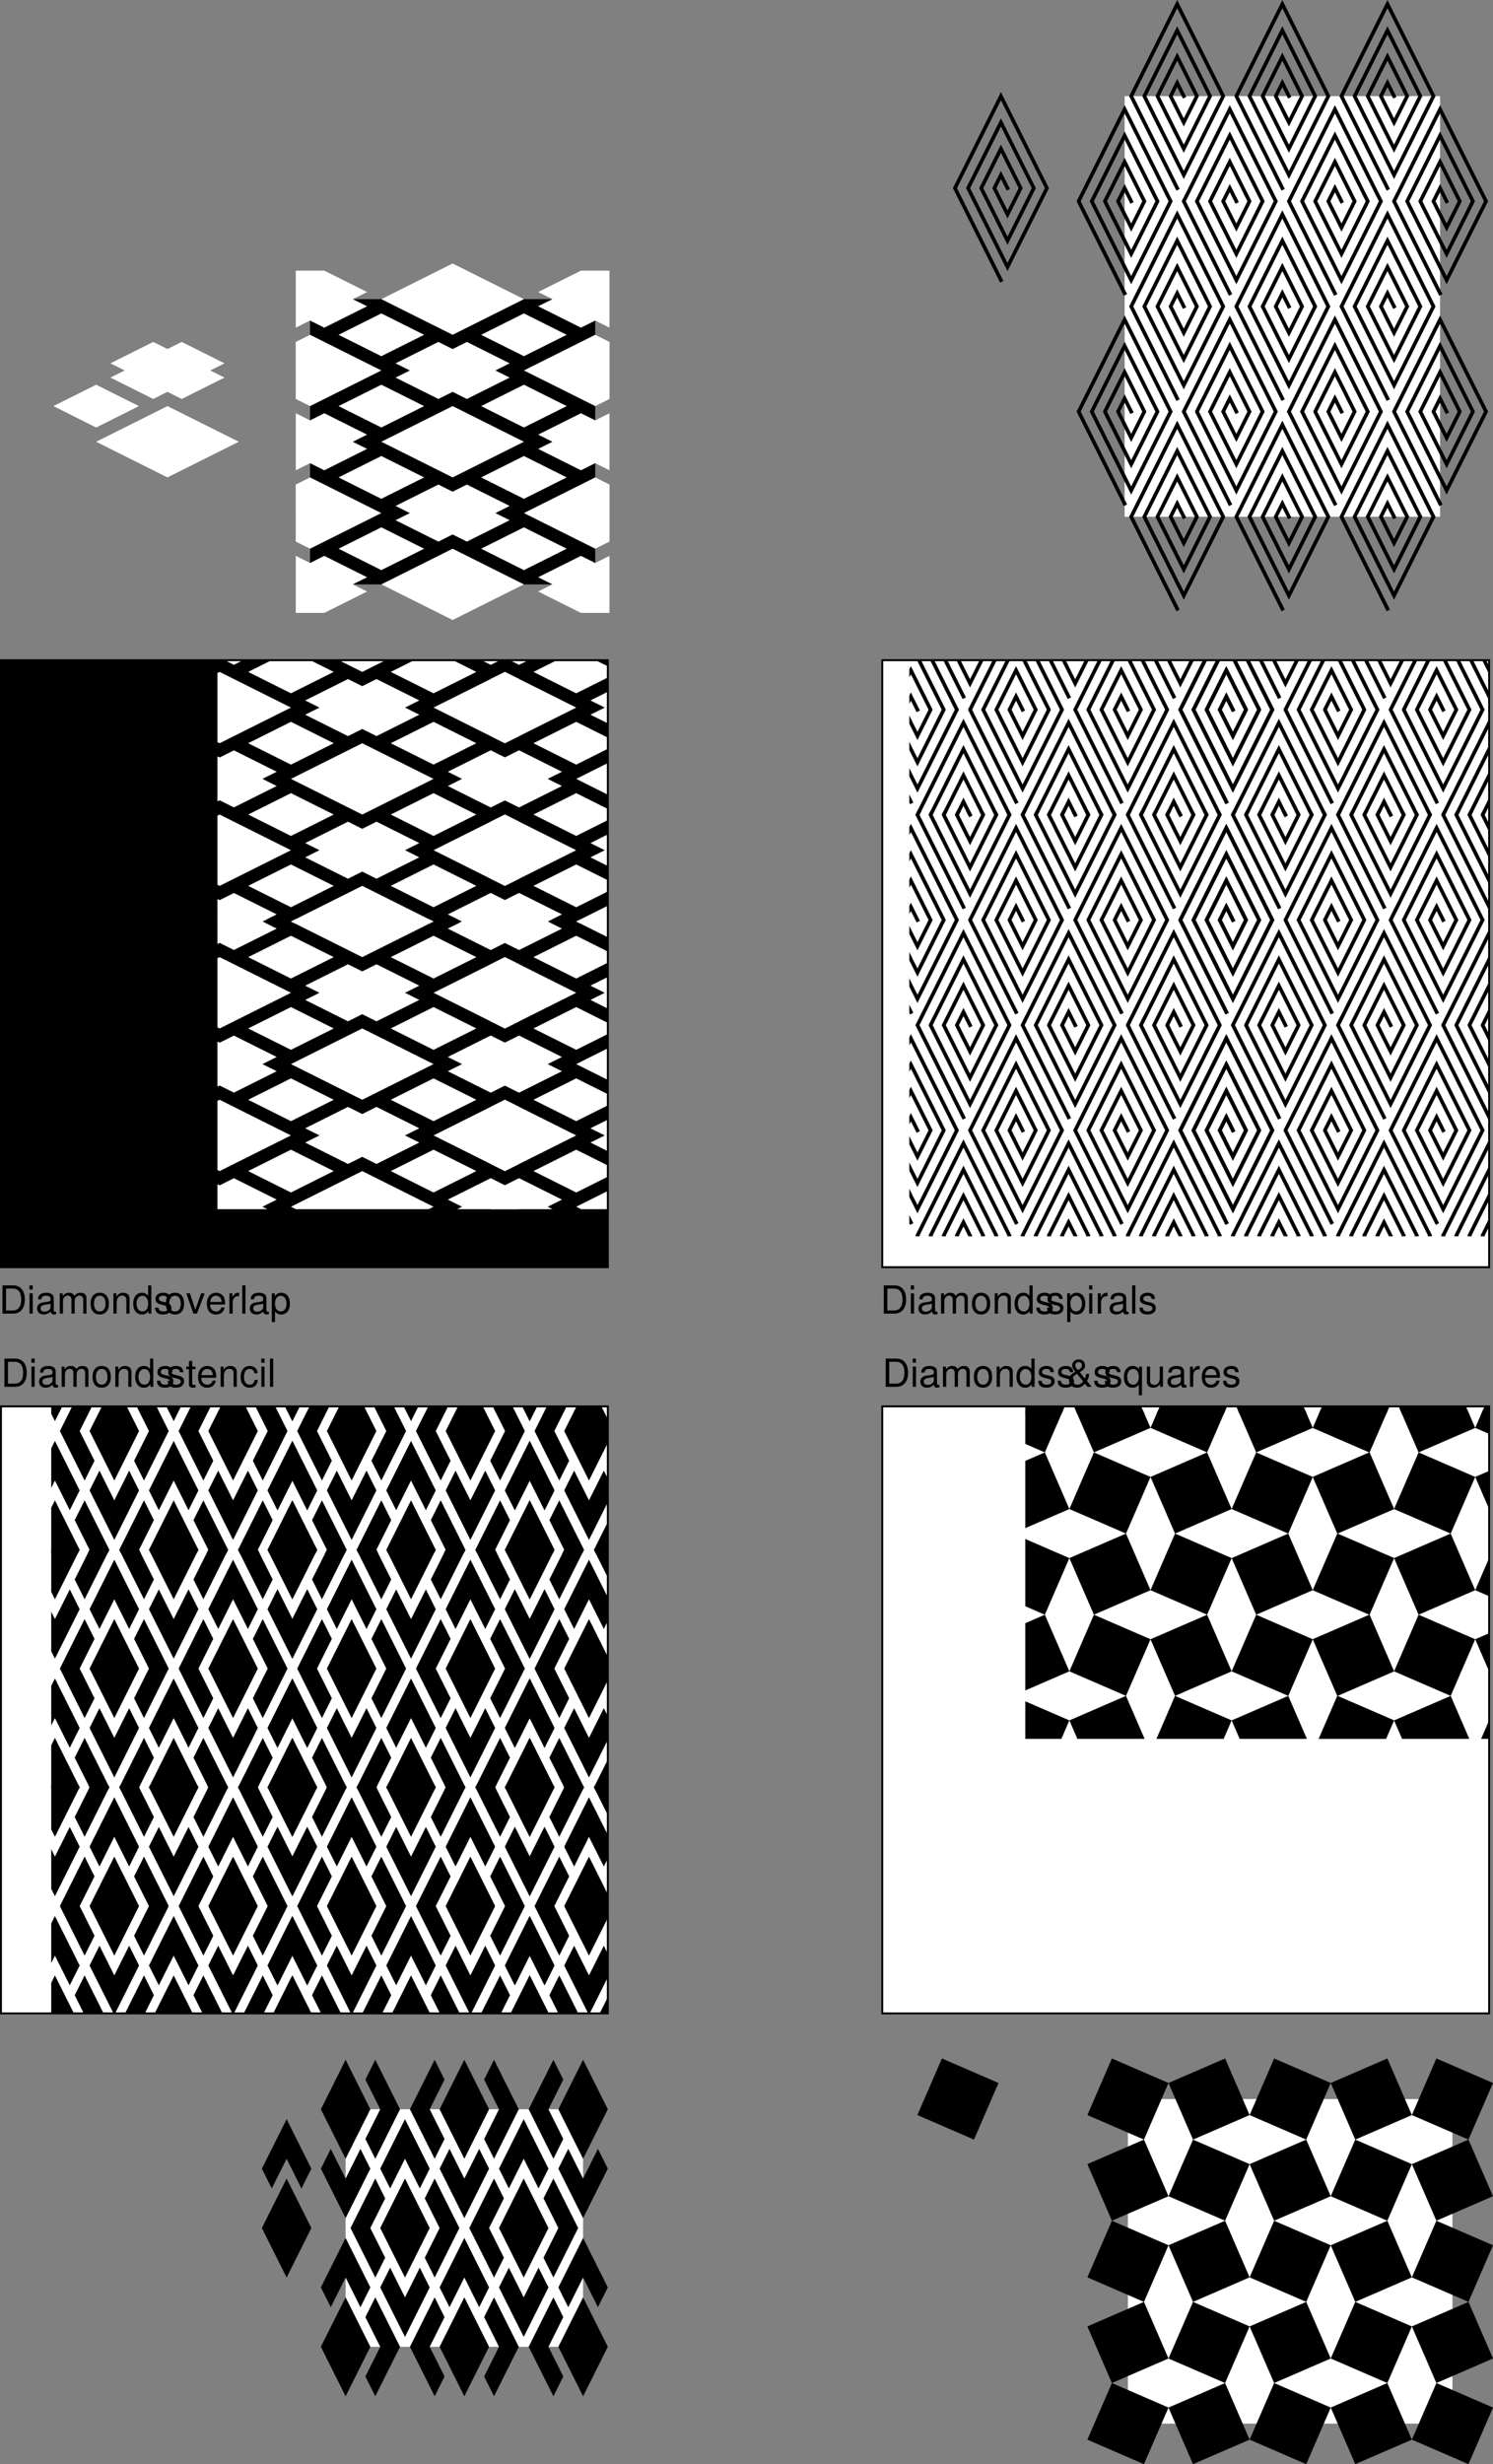
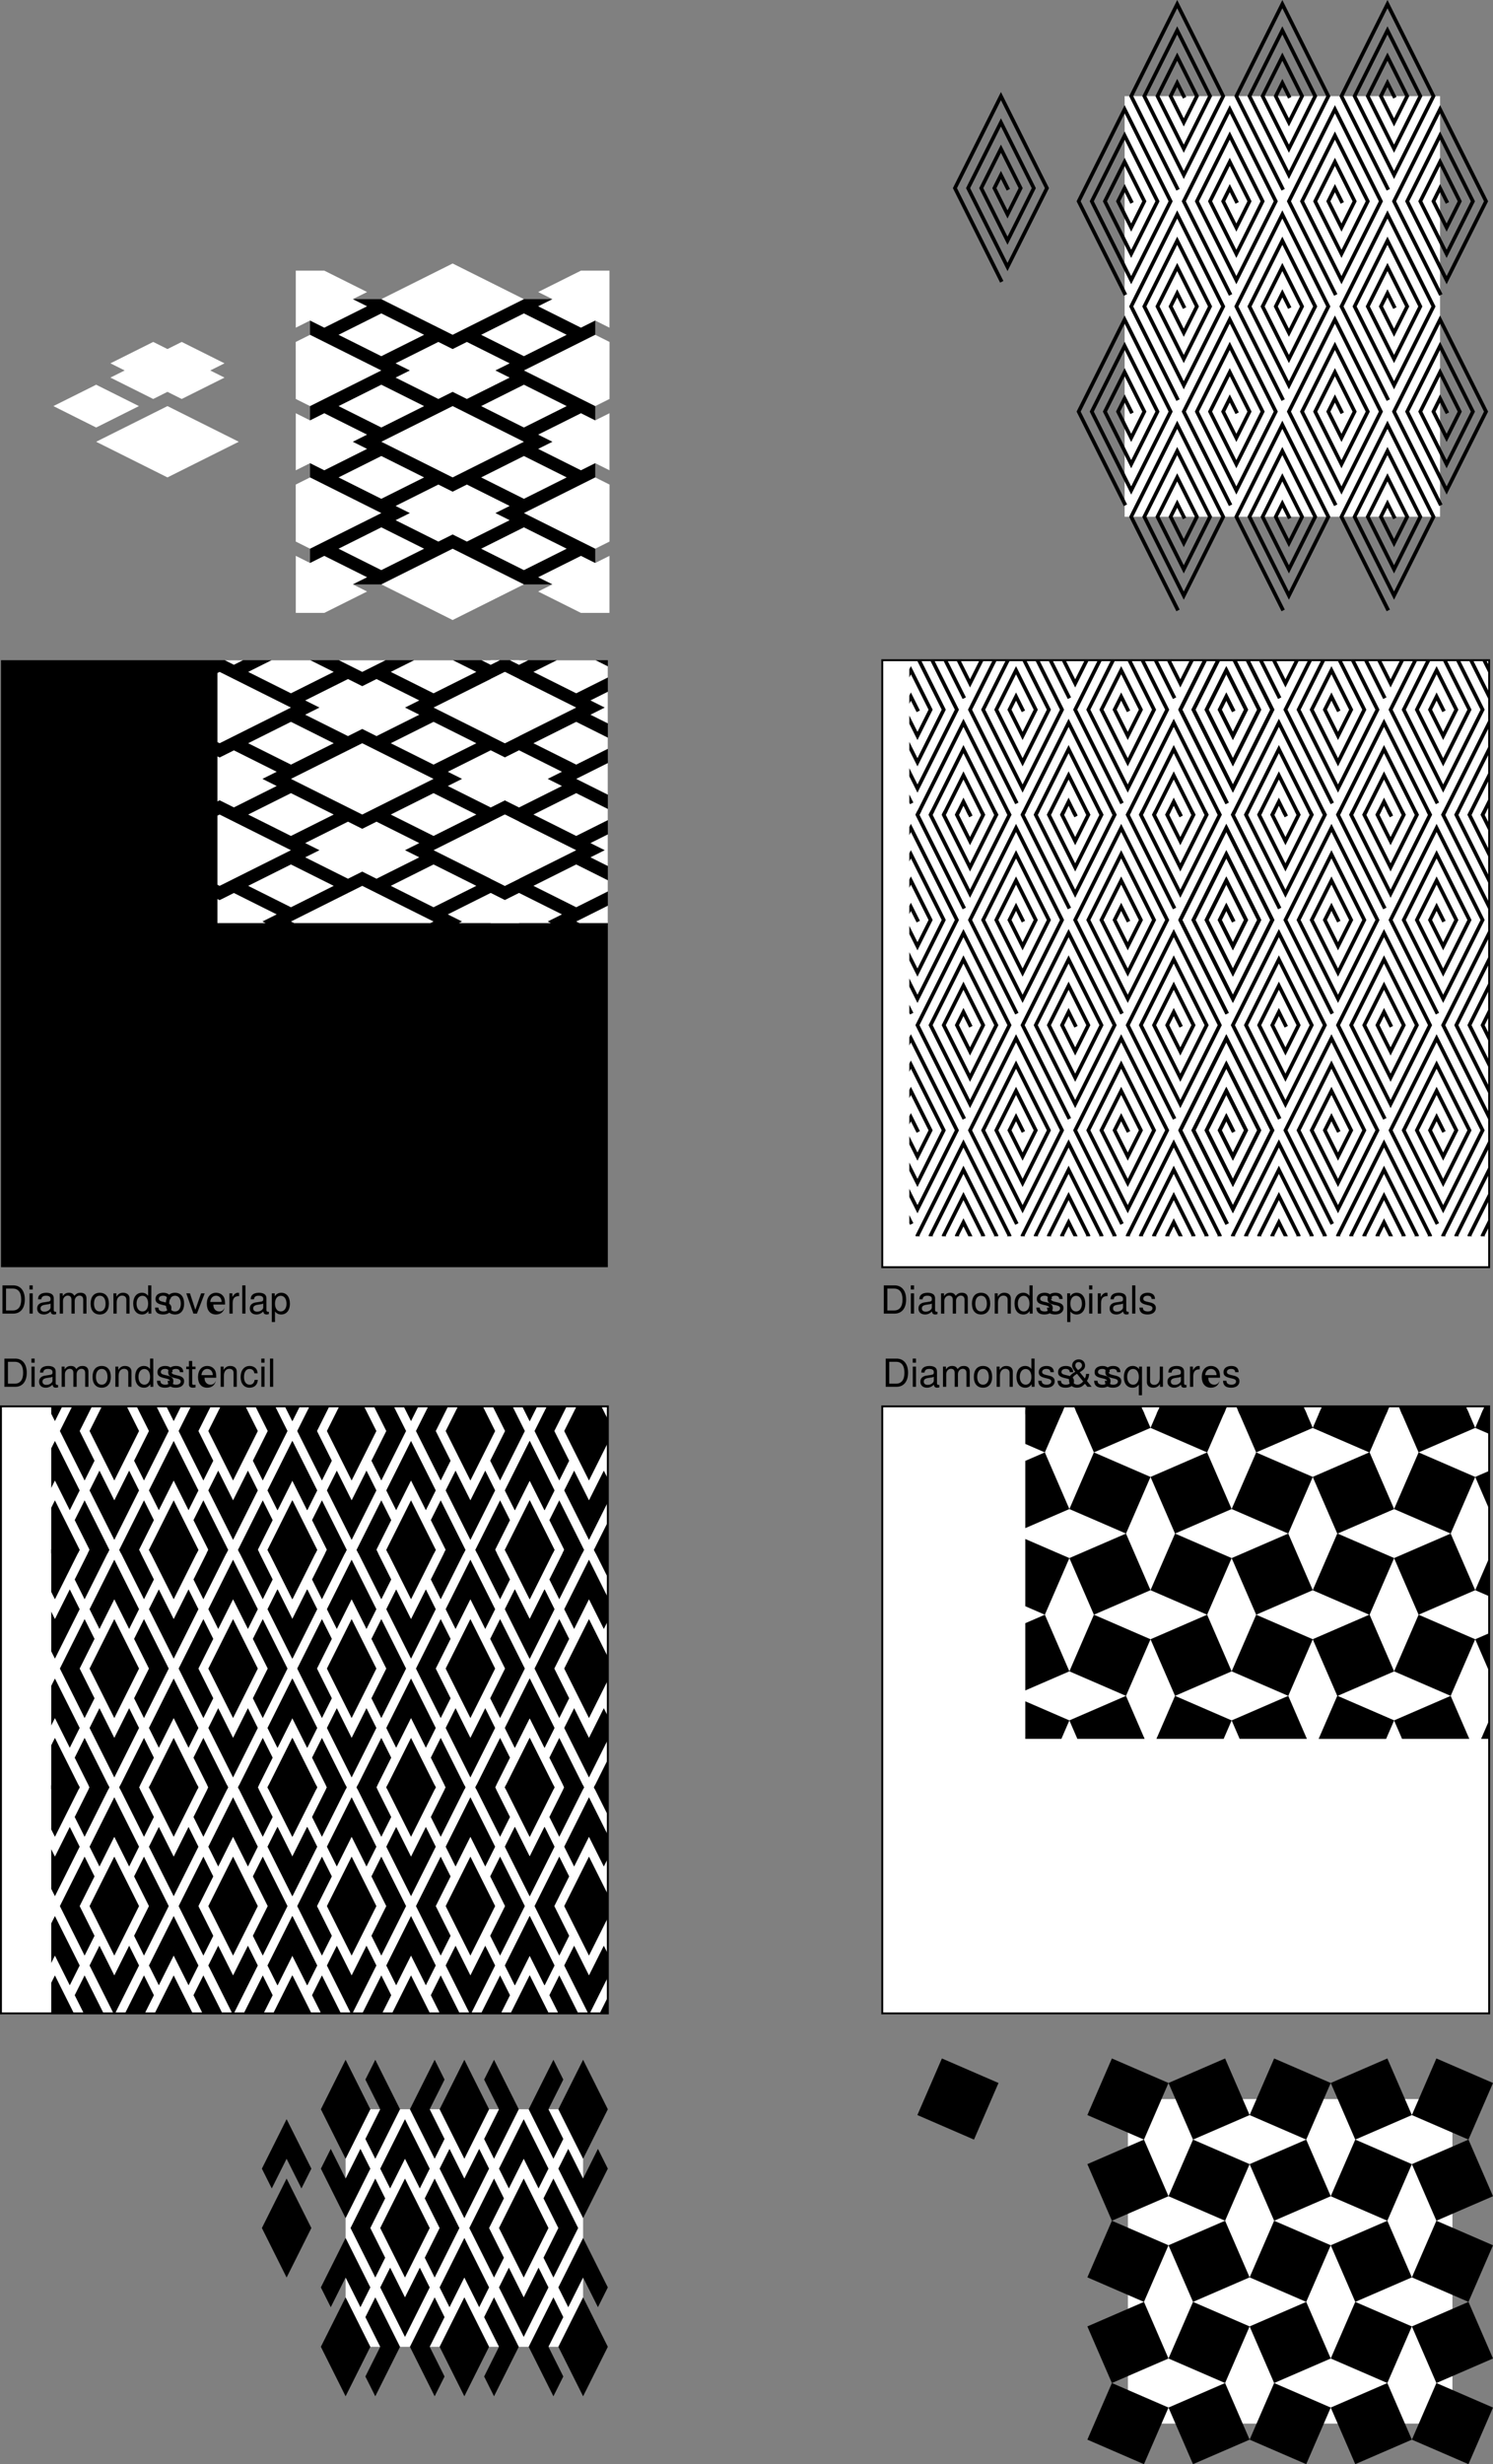
<svg xmlns="http://www.w3.org/2000/svg" xmlns:xlink="http://www.w3.org/1999/xlink" width="386.25" height="637.359">
  <rect width="100%" height="100%" fill="#808080" stroke="none" />
  <defs>
    <path id="a" d="M.89 0h2.813c1.844 0 2.969-1.375 2.969-3.656 0-2.25-1.125-3.64-2.969-3.64H.891zm.922-.813v-5.656h1.735c1.437 0 2.187.969 2.187 2.828 0 1.844-.75 2.829-2.187 2.829zm0 0" />
    <path id="b" d="M1.5-5.234H.672V0H1.5Zm0-2.063H.656v1.063H1.5Zm0 0" />
    <path id="c" d="M5.344-.484c-.078.015-.125.015-.172.015-.297 0-.453-.156-.453-.406v-3.078c0-.938-.672-1.438-1.969-1.438-.766 0-1.375.22-1.734.61-.25.265-.344.578-.36 1.093h.828c.079-.64.454-.937 1.235-.937.765 0 1.172.281 1.172.781v.219c-.016.36-.188.5-.875.578-1.172.156-1.36.203-1.672.328-.61.266-.922.719-.922 1.406 0 .938.656 1.547 1.719 1.547.656 0 1.187-.234 1.78-.78.063.546.313.78.86.78.172 0 .282-.03.563-.093zM3.89-1.656c0 .281-.079.453-.329.687-.343.313-.75.469-1.25.469-.64 0-1.015-.313-1.015-.844 0-.547.36-.828 1.25-.953s1.062-.156 1.344-.297zm0 0" />
    <path id="d" d="M.703-5.234V0h.844v-3.297c0-.75.547-1.36 1.219-1.36.625 0 .968.376.968 1.048V0h.844v-3.297c0-.75.547-1.36 1.234-1.36.61 0 .97.391.97 1.048V0h.843v-3.938c0-.937-.547-1.453-1.531-1.453-.688 0-1.11.204-1.61.797-.296-.562-.718-.797-1.406-.797-.703 0-1.172.266-1.61.891v-.734zm0 0" />
    <path id="e" d="M2.719-5.39c-1.485 0-2.36 1.046-2.36 2.812C.36-.813 1.234.234 2.734.234c1.47 0 2.36-1.046 2.36-2.78 0-1.813-.86-2.845-2.375-2.845zm.015.765c.938 0 1.5.781 1.5 2.078 0 1.235-.578 2-1.5 2-.937 0-1.5-.765-1.5-2.031s.563-2.047 1.5-2.047zm0 0" />
    <path id="f" d="M.703-5.234V0h.844v-2.89c0-1.063.547-1.766 1.406-1.766.672 0 1.094.39 1.094 1.031V0h.828v-3.953c0-.875-.656-1.438-1.672-1.438-.765 0-1.265.297-1.734 1.032v-.875zm0 0" />
    <path id="g" d="M4.953-7.297h-.828v2.719c-.36-.531-.922-.813-1.61-.813-1.359 0-2.25 1.094-2.25 2.766 0 1.766.86 2.86 2.282 2.86.719 0 1.219-.282 1.656-.922V0h.75zM2.656-4.609c.89 0 1.469.796 1.469 2.046 0 1.22-.578 2.016-1.469 2.016-.922 0-1.531-.812-1.531-2.031s.61-2.031 1.531-2.031zm0 0" />
    <path id="h" d="M4.375-3.781c0-1.031-.688-1.61-1.89-1.61-1.22 0-2.016.625-2.016 1.594 0 .828.422 1.219 1.656 1.516l.781.187c.578.14.813.36.813.719 0 .5-.485.828-1.219.828-.453 0-.828-.125-1.047-.344-.125-.156-.187-.296-.234-.671H.344C.375-.345 1.063.234 2.438.234c1.312 0 2.156-.656 2.156-1.671 0-.766-.438-1.204-1.485-1.454l-.796-.187c-.688-.156-.97-.375-.97-.75 0-.485.423-.797 1.11-.797.672 0 1.031.297 1.047.844zm0 0" />
    <path id="i" d="M.547 2.188h.828V-.547c.438.531.938.781 1.61.781 1.359 0 2.25-1.093 2.25-2.765 0-1.766-.86-2.86-2.25-2.86-.72 0-1.282.329-1.672.938v-.781H.546ZM2.844-4.61c.922 0 1.515.812 1.515 2.062 0 1.188-.609 2-1.515 2-.89 0-1.469-.797-1.469-2.031 0-1.235.578-2.031 1.469-2.031zm0 0" />
    <path id="j" d="M.688-5.234V0h.843v-2.719c.016-1.265.532-1.828 1.672-1.797v-.843c-.14-.016-.219-.032-.312-.032-.547 0-.954.329-1.438 1.094v-.937zm0 0" />
    <path id="k" d="M1.516-7.297H.687V0h.829zm0 0" />
    <path id="o" d="m2.844 0 2.015-5.234h-.937L2.437-.984l-1.39-4.25H.094L1.937 0Zm0 0" />
-     <path id="p" d="M5.125-2.344c0-.797-.063-1.281-.203-1.672-.344-.859-1.14-1.375-2.125-1.375-1.453 0-2.39 1.11-2.39 2.844 0 1.735.89 2.781 2.374 2.781 1.203 0 2.031-.687 2.235-1.828h-.829c-.234.688-.703 1.047-1.375 1.047-.53 0-.984-.234-1.265-.672-.203-.297-.266-.593-.281-1.125Zm-3.828-.672c.062-.968.656-1.609 1.5-1.609s1.437.672 1.437 1.61zm0 0" />
+     <path id="p" d="M5.125-2.344c0-.797-.063-1.281-.203-1.672-.344-.859-1.14-1.375-2.125-1.375-1.453 0-2.39 1.11-2.39 2.844 0 1.735.89 2.781 2.374 2.781 1.203 0 2.031-.687 2.235-1.828c-.234.688-.703 1.047-1.375 1.047-.53 0-.984-.234-1.265-.672-.203-.297-.266-.593-.281-1.125Zm-3.828-.672c.062-.968.656-1.609 1.5-1.609s1.437.672 1.437 1.61zm0 0" />
    <path id="x" d="M2.547-5.234h-.86v-1.454H.845v1.454H.14v.671h.703v3.97c0 .53.36.827 1.015.827.22 0 .407-.03.688-.078v-.703A1.528 1.528 0 0 1 2.14-.5c-.36 0-.454-.094-.454-.469v-3.594h.86zm0 0" />
    <path id="y" d="M4.703-3.484c-.031-.5-.14-.829-.344-1.125-.359-.485-.984-.782-1.718-.782C1.219-5.39.312-4.266.312-2.53c0 1.687.891 2.765 2.313 2.765 1.25 0 2.047-.75 2.14-2.03h-.827c-.141.843-.579 1.25-1.282 1.25-.922 0-1.469-.75-1.469-1.985 0-1.313.532-2.094 1.438-2.094.703 0 1.14.422 1.25 1.14zm0 0" />
    <path id="z" d="M4.938-3.344c0 .36-.125.844-.313 1.188L3.297-3.781c1.031-.594 1.375-1.016 1.375-1.735 0-.921-.688-1.578-1.625-1.578-.969 0-1.719.688-1.719 1.578 0 .47.188.829.813 1.625C.89-3.17.516-2.687.516-1.766c0 1.204.828 2 2.046 2 .5 0 .97-.125 1.329-.359.203-.14.375-.281.765-.656L5.281 0h1.094L5.156-1.516c.36-.562.578-1.218.578-1.828zm-2.094-.969c-.61-.703-.688-.859-.688-1.218 0-.516.328-.86.86-.86.5 0 .859.36.859.844 0 .453-.266.766-1.031 1.234zm1.344 2.938c-.563.594-1 .828-1.516.828-.719 0-1.313-.578-1.313-1.281 0-.563.313-.969 1.22-1.547zm0 0" />
    <path id="A" d="M4.953 2.188v-7.422h-.75v.687a1.968 1.968 0 0 0-1.656-.844C1.157-5.39.266-4.266.266-2.516c0 1.704.843 2.75 2.234 2.75.734 0 1.234-.265 1.625-.828v2.781ZM2.656-4.61c.89 0 1.469.796 1.469 2.062 0 1.203-.578 2-1.469 2-.922 0-1.531-.812-1.531-2.031s.61-2.031 1.531-2.031zm0 0" />
    <path id="B" d="M4.813 0v-5.234h-.829v2.968C3.984-1.203 3.438-.5 2.563-.5c-.657 0-1.079-.406-1.079-1.031v-3.703H.656v4.03c0 .876.64 1.438 1.656 1.438.782 0 1.266-.28 1.75-.968V0Zm0 0" />
    <path id="m" d="m68.008-24.863 1.066 2.125h-2.133zm0 6.8 1.062 2.125h-2.125zm0 6.801 1.066 2.125h-2.133zm0 6.801 1.062 2.125h-2.125zm0 2.125h1.062L70.133-.21H69.07zm-1.063 0h1.063L66.84 0h-1.063zm-.004-6.8h1.063L63.437 0h-1.062Zm.004-6.801h1.063L60.039 0h-1.062zm-.004-6.801h1.063L56.637 0h-1.063zm1.07 13.601h1.063L73.641 0h-1.063zm-.003-6.8h1.062L77.04 0h-1.063zm.004-6.801h1.062L80.441 0H79.38zM69.07-.211h1.063l.21.422h-1.062zm.211.422h1.063v.004h-1.059zm.004.004h1.059l-.852.422ZM72.575 0h1.066L70.77 5.738h-1.063zm-6.798 0h1.063l2.87 5.738h-1.062zm2.871 5.738h2.122l-1.063 2.125zM75.977 0h1.062l-6.27 12.54h-1.062zM62.375 0h1.063l6.269 12.54h-1.062zm6.27 12.54h2.125l-1.063 2.124zM79.375 0h1.066L70.77 19.34h-1.063zM58.977 0h1.062l9.672 19.34h-1.063zm9.671 19.34h2.122l-1.063 2.125zM55.574 0h1.067l11.793 23.59H67.37zm11.797 23.59h1.063l.21.422h-1.062zm.211.422h1.063v.004h-1.06zm.004.004h1.059l-.852.422Zm-13.18-76.082 1.067 2.125H53.34zm0 6.8 1.063 2.125h-2.125zm0 6.801 1.067 2.125H53.34zm0 6.8 1.063 2.126h-2.125zm0 2.126h1.063l1.062 2.125H55.47zm-1.062 0h1.062l-1.168 2.336h-1.062zm-.004-6.8h1.062l-4.566 9.136h-1.063zm.004-6.802h1.062l-7.969 15.938h-1.062Zm-.004-6.8h1.062L43.035-27.203h-1.062zm1.07 13.601h1.063l4.566 9.137h-1.062zm-.004-6.8h1.063l7.969 15.937h-1.063Zm.004-6.801h1.063L66.84-27.203h-1.063zm1.059 22.527h1.062l.211.422H55.68zm.21.422h1.063v.004h-1.058zm.005.004h1.058l-.851.422zm3.289-.215h1.066l-2.871 5.738h-1.063zm-6.797 0h1.062l2.871 5.738h-1.062zm2.87 5.738h2.122l-1.063 2.125zm7.329-5.738h1.063l-6.27 12.539h-1.063zm-13.602 0h1.063l6.27 12.539h-1.063zm6.27 12.539h2.125l-1.063 2.125zm10.73-12.54h1.067l-9.672 19.34h-1.063zm-20.398 0h1.063l9.671 19.34h-1.062zm9.672 19.34h2.121l-1.063 2.126zm-13.074-19.34h1.062L54.832-3.608H53.77zM53.77-3.608h1.062l.211.421H53.98zm.21.421h1.063v.004h-1.059zm.004.004h1.059l-.852.422zm-13.18-21.68 1.067 2.126h-2.133zm0 6.802 1.063 2.125h-2.125zm0 6.8 1.067 2.125h-2.133zm0 6.801 1.063 2.125h-2.125zm0 2.125h1.063L42.93-.21h-1.063zm-1.062 0h1.063L39.637 0h-1.063zm-.004-6.8h1.063L36.234 0h-1.062zm.004-6.801h1.063L32.835 0h-1.062zm-.004-6.801h1.063L29.434 0H28.37zm1.07 13.601h1.063L46.437 0h-1.062Zm-.003-6.8h1.062L49.836 0h-1.063zm.004-6.801h1.062L53.238 0h-1.062zM41.867-.211h1.063l.21.422h-1.062zm.211.422h1.063v.004h-1.059zm.004.004h1.059l-.852.422ZM45.372 0h1.066l-2.872 5.738h-1.062zm-6.798 0h1.063l2.87 5.738h-1.062zm2.871 5.738h2.121l-1.062 2.125zM48.773 0h1.063l-6.27 12.54h-1.062zM35.172 0h1.062l6.27 12.54H41.44zm6.27 12.54h2.124l-1.062 2.124zM52.171 0h1.066l-9.672 19.34h-1.062zM31.773 0h1.063l9.672 19.34h-1.063zm9.672 19.34h2.121l-1.062 2.125zM28.371 0h1.067L41.23 23.59h-1.062zm11.797 23.59h1.062l.211.422H40.38zm.21.422h1.063v.004h-1.058zm.005.004h1.058l-.851.422Zm-13.18-76.082 1.067 2.125h-2.133zm0 6.8 1.063 2.125H26.14zm0 6.801 1.067 2.125h-2.133zm0 6.8 1.063 2.126H26.14zm0 2.126h1.063l1.062 2.125h-1.062zm-1.062 0h1.062l-1.168 2.336h-1.062zm-.004-6.8h1.062l-4.566 9.136H21.57zm.004-6.802h1.062l-7.969 15.938h-1.062zm-.004-6.8h1.062L15.832-27.203H14.77zm1.07 13.601h1.063l4.566 9.137h-1.063zm-.004-6.8h1.063l7.968 15.937h-1.062zm.004-6.801h1.063l11.367 22.738h-1.063zm1.059 22.527h1.062l.211.422h-1.062zm.21.422h1.063v.004H28.48zm.004.004h1.06l-.853.422zm3.29-.215h1.066l-2.871 5.738h-1.063zm-6.797 0h1.062l2.871 5.738h-1.062zm2.87 5.738h2.122l-1.063 2.125zm7.329-5.738h1.062l-6.27 12.539h-1.062zm-13.602 0h1.063l6.27 12.539H27.84zm6.27 12.539h2.125l-1.063 2.125zm10.73-12.54h1.067l-9.672 19.34h-1.063zm-20.398 0h1.062l9.672 19.34h-1.062zm9.672 19.34h2.12l-1.062 2.126zM14.77-27.203h1.062L27.629-3.608h-1.063zM26.566-3.608h1.063l.21.421h-1.062zm.211.421h1.063v.004h-1.06Zm.004.004h1.059l-.852.422zm-13.18-21.68 1.067 2.126h-2.133zm0 6.802 1.063 2.125H12.54zm0 6.8 1.067 2.125h-2.133zm0 6.801 1.063 2.125H12.54zm0 2.125h1.063L15.727-.21h-1.063zm-1.062 0h1.063L12.434 0H11.37zm-.004-6.8h1.063L9.03 0H7.97zm.004-6.801h1.063L5.632 0H4.57zm-.004-6.801h1.063L2.23 0H1.168zm1.07 13.601h1.063L19.234 0h-1.062zm-.003-6.8h1.062L22.633 0H21.57zm.003-6.801h1.063L26.035 0h-1.062zM14.665-.21h1.062l.21.422h-1.062Zm.21.422h1.063v.004h-1.06zm.004.004h1.059l-.852.422ZM18.168 0h1.066l-2.87 5.738H15.3zm-6.797 0h1.063l2.87 5.738h-1.062zm2.871 5.738h2.121l-1.062 2.125zM21.57 0h1.063l-6.27 12.54h-1.062zM7.97 0h1.06l6.27 12.54h-1.063zm6.27 12.54h2.124l-1.062 2.124zM24.968 0h1.066l-9.672 19.34H15.3zM4.57 0h1.063l9.672 19.34h-1.063zm9.672 19.34h2.121l-1.062 2.125zM1.168 0h1.066l11.793 23.59h-1.062zm11.797 23.59h1.062l.211.422h-1.062zm.21.422h1.063v.004H13.18zm.005.004h1.058l-.851.422ZM0-52.066l1.066 2.125h-2.132zm0 6.8 1.063 2.125h-2.125zm0 6.801 1.066 2.125h-2.132zm0 6.8 1.063 2.126h-2.125zm0 2.126h1.063l1.062 2.125H1.062Zm-1.063 0H0l-1.168 2.336H-2.23zm-.003-6.8h1.062l-4.566 9.136h-1.063zm.003-6.802H0l-7.969 15.938H-9.03zm-.003-6.8h1.062L-11.37-27.203h-1.063zM.004-36.34h1.062l4.567 9.137H4.57zM0-43.14h1.063L9.03-27.204H7.97zm.004-6.801h1.062l11.368 22.738H11.37zm1.058 22.527h1.063l.21.422H1.274zm.211.422h1.063v.004H1.277Zm.004.004h1.059l-.852.422zm3.29-.215h1.066l-2.871 5.738H1.699zm-6.797 0h1.062l2.871 5.738H.641zm2.87 5.738h2.122L1.699-19.34zm7.329-5.738H9.03L2.76-14.664H1.7zm-13.602 0h1.063L1.7-14.664H.636zm6.27 12.539h2.125L1.699-12.54zm10.73-12.54h1.067L2.762-7.863H1.699zm-20.398 0h1.062l9.672 19.34H.641zM.64-7.863h2.12L1.7-5.737zm-13.075-19.34h1.063L.426-3.608H-.637zM-.637-3.608H.426l.21.421H-.425zm.211.421H.637v.004H-.422zm.004.004H.637l-.852.422zm68.43-76.086 1.066 2.125h-2.133zm0 6.801 1.062 2.125h-2.125zm0 6.801 1.066 2.125h-2.133zm0 6.8 1.062 2.126h-2.125zm0 2.126h1.062l1.063 2.125H69.07zm-1.063 0h1.063l-1.168 2.336h-1.063zm-.004-6.801h1.063l-4.567 9.137h-1.062Zm.004-6.8h1.063l-7.969 15.937h-1.062zm-.004-6.802h1.063L56.637-54.406h-1.063zm1.07 13.602h1.063l4.567 9.137h-1.063zm-.003-6.8h1.062l7.97 15.937h-1.063zm.004-6.802h1.062l11.367 22.739H79.38zm1.058 22.528h1.063l.21.422h-1.062zm.211.422h1.063v.004h-1.059zm.004.004h1.059l-.852.421zm3.29-.215h1.066l-2.871 5.738h-1.063zm-6.798 0h1.063l2.87 5.738h-1.062zm2.871 5.738h2.122l-1.063 2.125zm7.329-5.738h1.062l-6.27 12.539h-1.062zm-13.602 0h1.063l6.269 12.539h-1.062zm6.27 12.539h2.125l-1.063 2.125zm10.73-12.54h1.066l-9.671 19.34h-1.063zm-20.398 0h1.062l9.672 19.34h-1.063zm9.671 19.34h2.122l-1.063 2.126zm-13.074-19.34h1.063l11.797 23.594H67.37zm11.797 23.594h1.063l.21.422h-1.062zm.211.422h1.063v.004h-1.06zm.004.004h1.059l-.852.422zm-13.18-76.086 1.067 2.125H53.34zm0 6.801 1.063 2.125h-2.125zm0 6.8 1.067 2.126H53.34zm0 6.802 1.063 2.125h-2.125zm0 2.125h1.063l1.062 2.125H55.47zm-1.062 0h1.062l-1.168 2.336h-1.062zm-.004-6.801h1.062l-4.566 9.137h-1.063zm.004-6.8h1.062L46.437-81.61h-1.062Zm-.004-6.802h1.062L43.035-81.609h-1.062zm1.07 13.602h1.063l4.566 9.137h-1.062zm-.004-6.8h1.063l7.969 15.937h-1.063Zm.004-6.802h1.063L66.84-81.609h-1.063zm1.06 22.527h1.062l.211.422H55.68zm.21.422h1.063v.003h-1.058zm.005.003h1.058l-.851.422zm3.289-.214h1.066l-2.871 5.738h-1.063zm-6.797 0h1.062l2.871 5.738h-1.062zm2.87 5.738h2.122l-1.063 2.125zm7.329-5.738h1.063l-6.27 12.539h-1.063zm-13.602 0h1.063l6.27 12.539h-1.063zm6.27 12.539h2.125l-1.063 2.125zm10.73-12.54h1.067l-9.672 19.34h-1.063zm-20.398 0h1.063l9.671 19.34h-1.062zm9.672 19.34h2.121l-1.063 2.125zM41.973-81.61h1.062l11.797 23.594H53.77zM53.77-58.015h1.062l.211.422H53.98zm.21.422h1.063v.004h-1.059zm.004.004h1.059l-.852.422zm-13.18-21.68 1.067 2.125h-2.133zm0 6.801 1.063 2.125h-2.125zm0 6.801 1.067 2.125h-2.133zm0 6.8 1.063 2.126h-2.125zm0 2.126h1.063l1.063 2.125h-1.063zm-1.062 0h1.063l-1.168 2.336h-1.063zm-.004-6.801h1.063l-4.567 9.137h-1.062zm.004-6.8h1.063l-7.97 15.937h-1.062zm-.004-6.802h1.063L29.434-54.406H28.37zm1.07 13.602h1.063l4.566 9.137h-1.062Zm-.003-6.8h1.062l7.969 15.937h-1.063zm.004-6.802h1.062l11.367 22.739h-1.062zm1.058 22.528h1.063l.21.422h-1.062zm.211.422h1.063v.004h-1.059zm.004.004h1.059l-.852.421zm3.29-.215h1.066l-2.872 5.738h-1.062zm-6.798 0h1.063l2.87 5.738h-1.062zm2.871 5.738h2.121l-1.062 2.125zm7.328-5.738h1.063l-6.27 12.539h-1.062zm-13.601 0h1.062l6.27 12.539H41.44zm6.27 12.539h2.124l-1.062 2.125zm10.73-12.54h1.066l-9.672 19.34h-1.062zm-20.399 0h1.063l9.672 19.34h-1.063zm9.672 19.34h2.121l-1.062 2.126zm-13.074-19.34h1.063L41.23-30.812h-1.062zm11.797 23.594h1.062l.211.422H40.38zm.21.422h1.063v.004h-1.058zm.005.004h1.058l-.851.422zm-13.18-76.086 1.067 2.125h-2.133zm0 6.801 1.063 2.125H26.14zm0 6.8 1.067 2.126h-2.133zm0 6.802 1.063 2.125H26.14zm0 2.125h1.063l1.062 2.125h-1.062zm-1.062 0h1.062l-1.168 2.336h-1.062zm-.004-6.801h1.062l-4.566 9.137H21.57zm.004-6.8h1.062L19.234-81.61h-1.062zm-.004-6.802h1.062L15.832-81.609H14.77zm1.07 13.602h1.063l4.566 9.137h-1.063zm-.004-6.8h1.063l7.968 15.937h-1.062zm.004-6.802h1.063l11.367 22.739h-1.063zm1.059 22.528h1.062l.211.422h-1.062zm.21.422h1.063v.003H28.48zm.004.003h1.06l-.853.422zm3.29-.214h1.066l-2.871 5.738h-1.063zm-6.797 0h1.062l2.871 5.738h-1.062zm2.87 5.738h2.122l-1.063 2.125zm7.329-5.738h1.062l-6.27 12.539h-1.062zm-13.602 0h1.063l6.27 12.539H27.84zm6.27 12.539h2.125l-1.063 2.125zm10.73-12.54h1.067l-9.672 19.34h-1.063zm-20.398 0h1.062l9.672 19.34h-1.062zm9.672 19.34h2.12l-1.062 2.125zM14.77-81.61h1.062l11.797 23.594h-1.063zm11.796 23.594h1.063l.21.422h-1.062zm.211.422h1.063v.004h-1.06Zm.004.004h1.059l-.852.422zm-13.18-21.68 1.067 2.125h-2.133zm0 6.801 1.063 2.125H12.54zm0 6.801 1.067 2.125h-2.133zm0 6.8 1.063 2.126H12.54zm0 2.126h1.063l1.063 2.125h-1.063zm-1.062 0h1.063l-1.168 2.336H11.37zm-.004-6.801h1.063L9.03-54.406H7.97zm.004-6.8h1.063l-7.97 15.937H4.57zm-.004-6.802h1.063L2.23-54.406H1.168zm1.07 13.602h1.063l4.566 9.137h-1.062zm-.003-6.8h1.062l7.969 15.937H21.57zm.003-6.802h1.063l11.367 22.739h-1.062zm1.06 22.528h1.062l.21.422h-1.062Zm.21.422h1.063v.004h-1.06zm.004.004h1.059l-.852.421zm3.289-.215h1.066l-2.87 5.738H15.3zm-6.797 0h1.063l2.87 5.738h-1.062zm2.871 5.738h2.121l-1.062 2.125zm7.328-5.738h1.063l-6.27 12.539h-1.062zm-13.601 0H9.03l6.27 12.539h-1.063zm6.27 12.539h2.124l-1.062 2.125zm10.73-12.54h1.066l-9.672 19.34h-1.062zm-20.399 0h1.063l9.672 19.34h-1.063zm9.672 19.34h2.121l-1.062 2.126zM1.168-54.406H2.23l11.797 23.594h-1.062zm11.797 23.594h1.062l.211.422h-1.062zm.21.422h1.063v.004H13.18zm.005.004h1.058l-.851.422zM0-106.473l1.066 2.125h-2.132zm0 6.801 1.063 2.125h-2.125zm0 6.8 1.066 2.126h-2.132zm0 6.802 1.063 2.125h-2.125zm0 2.125h1.063l1.062 2.125H1.062Zm-1.063 0H0l-1.168 2.336H-2.23zm-.003-6.801h1.062L-4.57-81.61h-1.063zm.003-6.8H0L-7.969-81.61H-9.03zm-.003-6.802h1.062L-11.37-81.609h-1.063zm1.07 13.602h1.062l4.567 9.137H4.57zM0-97.546h1.063L9.03-81.61H7.97zm.004-6.802h1.062l11.368 22.739H11.37zM1.062-81.82h1.063l.21.422H1.274zm.211.422h1.063v.003H1.277Zm.004.003h1.059l-.852.422zm3.29-.214h1.066l-2.871 5.738H1.699zm-6.797 0h1.062l2.871 5.738H.641zm2.87 5.738h2.122l-1.063 2.125zm7.33-5.739h1.06L2.761-69.07H1.7zm-13.602 0h1.063L1.7-69.07H.636zM.637-69.07h2.125l-1.063 2.125zm10.73-12.54h1.067L2.762-62.27H1.699zm-20.398 0h1.062l9.672 19.34H.641zM.64-62.27h2.12L1.7-60.145zm-13.075-19.34h1.063L.426-58.015H-.637zM-.637-58.015H.426l.21.422H-.425zm.211.422H.637v.004H-.422zm.004.004H.637l-.852.422zm82.031 5.524 1.067 2.125h-2.133zm0 6.8 1.067 2.125h-2.13zm0 6.801 1.067 2.125h-2.133zm0 6.8 1.067 2.126h-2.13zm.004 2.126h1.063l1.062 2.125h-1.062zm-1.066 0h1.062l-1.168 2.336H79.38zm-.004-6.8h1.062l-4.566 9.136h-1.062zm.004-6.802h1.062l-7.968 15.938h-1.063zm-.004-6.8h1.062L70.238-27.203h-1.062zm1.07 13.601h1.063l4.566 9.137H86.18zm0-6.8h1.063l7.969 15.937h-1.063zm0-6.801h1.063l11.367 22.738H92.98zm1.063 22.527h1.062l.211.422h-1.062zm.21.422h1.063v.004h-1.058zm.005.004h1.058l-.851.422zm3.289-.215h1.062l-2.87 5.738h-1.063zm-6.801 0h1.066l2.867 5.738H82.25Zm2.871 5.738h2.121l-1.058 2.125zm7.332-5.738h1.063l-6.27 12.539h-1.063zm-13.605 0h1.066l6.27 12.539H82.25Zm6.273 12.539h2.125l-1.063 2.125zm10.73-12.54h1.063l-9.672 19.34H83.31zm-20.402 0h1.067l9.668 19.34H82.25Zm9.672 19.34h2.121l-1.058 2.126zm-13.074-19.34h1.062L82.035-3.608h-1.062zM80.973-3.608h1.062l.211.421h-1.062zm.21.421h1.063v.004h-1.058Zm.004.004h1.06l-.852.422zm.422-103.289 1.067 2.125h-2.133zm0 6.801 1.067 2.125h-2.13zm0 6.8 1.067 2.126h-2.133zm0 6.802 1.067 2.125h-2.13zm.004 2.125h1.063l1.062 2.125h-1.062zm-1.066 0h1.062l-1.168 2.336H79.38zm-.004-6.801h1.062L77.04-81.61h-1.062zm.004-6.8h1.062L73.641-81.61h-1.063zm-.004-6.802h1.062L70.238-81.609h-1.062zm1.07 13.602h1.063l4.566 9.137H86.18zm0-6.8h1.063l7.969 15.937h-1.063zm0-6.802h1.063l11.367 22.739H92.98zm1.063 22.528h1.062l.211.422h-1.062zm.21.422h1.063v.003h-1.058zm.005.003h1.058l-.851.422zm3.289-.214h1.062l-2.87 5.738h-1.063zm-6.801 0h1.066l2.867 5.738H82.25Zm2.871 5.738h2.121l-1.058 2.125zm7.332-5.738h1.063l-6.27 12.539h-1.063zm-13.605 0h1.066l6.27 12.539H82.25ZM82.25-69.07h2.125l-1.063 2.125zm10.73-12.54h1.063l-9.672 19.34H83.31zm-20.402 0h1.067l9.668 19.34H82.25Zm9.672 19.34h2.121l-1.058 2.125zM69.176-81.61h1.062l11.797 23.594h-1.062zm11.797 23.594h1.062l.211.422h-1.062zm.21.422h1.063v.004h-1.058Zm.004.004h1.06l-.852.422zm-13.18-76.086 1.063 2.125h-2.125zm0 6.801 1.063 2.125h-2.125zm0 6.8 1.063 2.126h-2.125zm0 6.802 1.063 2.125h-2.125zm0 2.125h1.063l1.063 2.128h-1.059zm-1.062 0h1.063l-1.172 2.34h-1.059zm0-6.801h1.063l-4.57 9.14h-1.063Zm0-6.801h1.063l-7.973 15.941h-1.058zm0-6.8h1.063l-11.371 22.74h-1.063zm1.063 13.6h1.062l4.57 9.141h-1.062zm0-6.8h1.062l7.97 15.941h-1.06zm0-6.8h1.062l11.371 22.741H79.38zm1.066 22.53h1.059l.21.422h-1.062zm.207.422h1.063v.004h-1.059zm.004.004h1.059l-.852.422zm3.29-.215h1.066l-2.871 5.739h-1.063zm-6.798 0h1.063l2.87 5.739h-1.062zm2.871 5.739h2.122l-1.063 2.125zm7.329-5.739h1.062l-6.27 12.54h-1.062zm-13.602 0h1.062l6.27 12.54h-1.062zm6.27 12.54h2.125l-1.063 2.125zm10.73-12.54h1.066l-9.671 19.34h-1.063zm-20.398 0h1.062l9.672 19.34h-1.063zm9.671 19.34h2.122l-1.063 2.125zm-13.074-19.34h1.067l11.793 23.59H67.37zm11.797 23.59h1.063l.21.422h-1.062zm.211.422h1.063v.004h-1.06zm.004.004h1.059l-.852.422zm-26.781-48.883 1.062 2.125h-2.125zm0 6.801 1.062 2.125h-2.125zm0 6.8 1.062 2.126h-2.125zm0 6.802 1.062 2.125h-2.125zm0 2.125h1.062l1.063 2.128h-1.06zm-1.063 0h1.063l-1.172 2.34h-1.059zm0-6.801h1.063l-4.57 9.14h-1.063zm0-6.801h1.063l-7.973 15.941h-1.059zm0-6.8h1.063l-11.371 22.74H28.37zm1.063 13.6h1.062l4.57 9.141h-1.062Zm0-6.8h1.062l7.969 15.941h-1.059zm0-6.8h1.062l11.371 22.741h-1.062zm1.066 22.53h1.059l.21.422h-1.062zm.207.422h1.063v.004h-1.059zm.004.004h1.059l-.852.422zm3.29-.215h1.066l-2.872 5.739h-1.062zm-6.798 0h1.063l2.87 5.739h-1.062zm2.871 5.739h2.121l-1.062 2.125zm7.328-5.739h1.063l-6.27 12.54h-1.062zm-13.601 0h1.062l6.27 12.54H41.44zm6.27 12.54h2.124l-1.062 2.125zm10.73-12.54h1.066l-9.672 19.34h-1.062zm-20.399 0h1.063l9.672 19.34h-1.063zm9.672 19.34h2.121l-1.062 2.125zm-13.074-19.34h1.067l11.792 23.59h-1.062zm11.797 23.59h1.062l.211.422H40.38zm.21.422h1.063v.004h-1.058zm.005.004h1.058l-.851.422zm-26.781-48.883 1.062 2.125H12.54zm0 6.801 1.062 2.125H12.54zm0 6.8 1.062 2.126H12.54zm0 6.802 1.062 2.125H12.54zm0 2.125h1.062l1.063 2.128h-1.059zm-1.063 0h1.063l-1.172 2.34h-1.06zm0-6.801h1.063l-4.57 9.14H7.968zm0-6.801h1.063l-7.973 15.941H4.57Zm0-6.8h1.063L2.23-108.81H1.168zm1.063 13.6h1.062l4.57 9.141h-1.062zm0-6.8h1.062l7.969 15.941h-1.059zm0-6.8h1.062l11.371 22.741h-1.062zm1.066 22.53h1.059l.21.422h-1.062Zm.207.422h1.062v.004H14.88zm.004.004h1.059l-.852.422zm3.289-.215h1.066l-2.87 5.739H15.3zm-6.797 0h1.063l2.87 5.739h-1.062zm2.871 5.739h2.121l-1.062 2.125zm7.328-5.739h1.063l-6.27 12.54h-1.062zm-13.601 0H9.03l6.27 12.54h-1.063zm6.27 12.54h2.124l-1.062 2.125zm10.73-12.54h1.066l-9.672 19.34h-1.062zm-20.399 0h1.063l9.672 19.34h-1.063zm9.672 19.34h2.121l-1.062 2.125zm-13.074-19.34h1.066l11.793 23.59h-1.062zm11.797 23.59h1.062l.211.422h-1.062zm.21.422h1.063v.004H13.18zm.005.004h1.058l-.851.422zm0 0" />
    <path id="r" d="M-3.703-62.707 0-64.562l18.445 9.226L0-46.113l-3.695-1.848-.008-14.746M36.89-46.113l18.445 9.222-18.445 9.223-18.446-9.223 18.446-9.222m0 36.89L55.336 0 36.89 9.223 18.445 0l18.446-9.223m0-73.785 18.445 9.227-18.445 9.219-18.446-9.22 18.446-9.226M-3.703-25.816 0-27.668l18.445 9.223L0-9.223l-3.695-1.847-.008-14.746m81.191-36.891-3.707-1.855-18.445 9.226 18.445 9.223 3.7-1.848.007-14.746m0 36.89-3.707-1.851-18.445 9.223L73.78-9.223l3.7-1.847.007-14.746M18.445-14.758 7.38-9.223l11.066 5.536 11.067-5.536-11.067-5.535m0-36.89L7.38-46.113l11.066 5.531 11.067-5.531-11.067-5.535m0 18.445L7.38-27.668l11.066 5.535 11.067-5.535-11.067-5.535m36.89 18.445L44.27-9.223l11.066 5.536 11.07-5.536-11.07-5.535m0-36.89L44.27-46.113l11.066 5.531 11.07-5.531-11.07-5.535m0 18.445L44.27-27.668l11.066 5.535 11.07-5.535-11.07-5.535m-36.89-36.89-11.067 5.53 11.066 5.536 11.067-5.535-11.067-5.532m36.89 0L44.27-64.563l11.066 5.536 11.07-5.535-11.07-5.532M3.688 7.38l11.07-5.535L11.066 0l3.692-1.844-11.07-5.535L0-5.53l-3.688-1.85V7.38h7.376m-7.376-36.89L0-31.356l3.688 1.843 11.07-5.535-3.692-1.844 3.692-1.843-11.07-5.536L0-42.426l-3.688-1.844v14.758m40.579 5.535-3.688-1.847-11.07 5.535 3.691 1.844-3.691 1.843 11.07 5.536 3.688-1.844 3.691 1.844 11.066-5.536-3.691-1.843 3.691-1.844-11.066-5.535-3.691 1.847m0-36.894-3.688-1.844-11.07 5.531 3.691 1.848-3.691 1.844 11.07 5.535 3.688-1.848 3.691 1.848 11.066-5.535-3.691-1.844 3.691-1.848-11.066-5.53-3.691 1.843m40.582 68.25V-7.38L73.78-5.53l-3.686-1.85-11.067 5.536L62.715 0l-3.688 1.844 11.067 5.535h7.379m0-51.649-3.692 1.844-3.687-1.844-11.067 5.536 3.688 1.843-3.688 1.844 11.067 5.535 3.687-1.843 3.692 1.843V-44.27m-81.16-36.89v14.754L0-68.25l3.688 1.844 11.07-5.531-3.692-1.844 3.692-1.848-11.07-5.531h-7.376m73.782 0-11.067 5.53 3.688 1.848-3.688 1.844 11.067 5.53 3.687-1.843 3.692 1.844V-81.16h-7.38" />
    <path id="u" d="m21.762-61.45 3.843-7.683-2.562-5.12-6.398 12.804 6.398 12.8 2.562-5.12-3.843-7.68m2.562 15.363 6.403 12.8 6.398-12.8-2.559-5.121-3.84 7.68-3.843-7.68-2.559 5.121m15.363-15.363-3.84-7.684 2.56-5.12 6.402 12.804-6.403 12.8-2.558-5.12 3.84-7.68M-6.398-46.086 0-33.286l6.402-12.8-2.562-5.121L0-43.527l-3.84-7.68-2.558 5.121M8.96-61.449l-3.84-7.684 2.559-5.12 6.402 12.804-6.402 12.8-2.559-5.12 3.84-7.68M6.402-30.727l3.84-7.68-2.562-5.12-6.399 12.8L7.68-17.922l2.562-5.121-3.84-7.684m2.559 15.364L15.363-2.56l6.399-12.804-2.559-5.121-3.84 7.683-3.84-7.683-2.562 5.12m15.363-15.363-3.84-7.68 2.559-5.12 6.402 12.8-6.402 12.805-2.559-5.121 3.84-7.684M8.961-46.086l6.402-12.805 6.399 12.805-2.559 5.121-3.84-7.683-3.84 7.683-2.562-5.12M8.96 0 5.12-7.68l2.56-5.12L14.082 0 7.68 12.8 5.12 7.68 8.961 0M-6.402-15.363 0-28.164l6.402 12.8-2.562 5.122L0-17.922l-3.84 7.68-2.562-5.121m58.89-46.086 3.844-7.684-2.562-5.12-6.403 12.804 6.403 12.8 2.562-5.12-3.844-7.68m2.563 15.363 6.398 12.8 6.403-12.8-2.559-5.121-3.844 7.68-3.84-7.68-2.558 5.121m-17.926 15.36 3.84-7.68-2.559-5.121-6.402 12.8 6.402 12.805 2.559-5.121-3.84-7.684m2.563 15.364L46.085-2.56l6.402-12.804-2.558-5.121-3.844 7.683-3.84-7.683-2.559 5.12M55.05-30.728l-3.84-7.68 2.559-5.12 6.402 12.8-6.402 12.805-2.56-5.121 3.84-7.684m-15.36-15.358 6.398-12.805 6.402 12.805-2.558 5.121-3.844-7.683-3.84 7.683-2.559-5.12M21.762 0l3.843-7.68-2.562-5.12L16.645 0l6.398 12.8 2.562-5.12L21.762 0m17.925 0-3.84-7.68 2.56-5.12L44.808 0l-6.403 12.8-2.558-5.12L39.688 0M24.323-15.363l6.403-12.801 6.398 12.8-2.559 5.122-3.84-7.68-3.843 7.68-2.559-5.121M52.488 0l3.844-7.68-2.562-5.12L47.367 0l6.403 12.8 2.562-5.12L52.488 0m2.563-15.363 6.398-12.801 6.403 12.8-2.559 5.122-3.844-7.68-3.84 7.68-2.558-5.121M24.324-61.45l6.403 12.8 6.398-12.8-6.398-12.805-6.403 12.805m-30.722 0L0-48.65l6.402-12.8L0-74.254l-6.398 12.805M8.96-30.727l6.402 12.805 6.399-12.805-6.399-12.8-6.402 12.8M-6.402 0 0 12.8 6.402 0 0-12.8-6.402 0M55.05-61.45l6.398 12.802 6.403-12.801-6.403-12.805-6.398 12.805M39.687-30.727l6.399 12.805 6.402-12.805-6.402-12.8-6.398 12.8M24.323 0l6.403 12.8L37.125 0l-6.398-12.8L24.324 0m30.727 0 6.398 12.8L67.852 0l-6.403-12.8L55.051 0" />
    <path id="D" d="m4.152-31.488 6.344-14.645-14.648-6.344-6.344 14.645 14.648 6.344m6.344-27.332L4.152-73.47l-14.648 6.344 6.344 14.648 14.648-6.343m20.992 20.988-6.347-14.645-14.645 6.344 6.344 14.645 14.648-6.344m-6.343-14.645 6.343-14.648L16.84-73.47l-6.344 14.649 14.649 6.343m20.988 20.989 6.344-14.645-14.645-6.344-6.344 14.645 14.645 6.344m6.344-27.332L46.133-73.47l-14.645 6.344 6.344 14.648 14.645-6.343m20.992 20.988-6.344-14.645-14.648 6.344 6.343 14.645 14.649-6.344m-6.344-14.645 6.344-14.648-14.645-6.344-6.347 14.649 14.648 6.343M4.152 10.496l6.344-14.648-14.648-6.344-6.344 14.648 14.648 6.344m6.344-27.336L4.152-31.488l-14.648 6.347 6.344 14.645 14.648-6.344M31.488 4.152l-6.347-14.648-14.645 6.344 6.344 14.648 14.648-6.344m-6.343-14.648 6.343-14.645-14.648-6.347-6.344 14.648 14.649 6.344m20.988 20.992 6.344-14.648-14.645-6.344-6.344 14.648 14.645 6.344m6.344-27.336-6.344-14.648-14.645 6.347 6.344 14.645 14.645-6.344M73.469 4.152l-6.344-14.648-14.648 6.344 6.343 14.648 14.65-6.344m-6.344-14.648 6.344-14.645-14.645-6.347-6.347 14.648 14.648 6.344M4.152-73.47l6.344-14.648-14.644-6.344-6.348 14.649L4.152-73.47m27.336-6.344L25.145-94.46l-14.649 6.344L16.84-73.47l14.648-6.344m14.645 6.344 6.344-14.648-14.645-6.344-6.344 14.649 14.645 6.343m27.336-6.344L67.125-94.46l-14.648 6.344 6.347 14.648 14.645-6.344m14.648 48.329 6.344-14.649-14.649-6.344-6.343 14.645 14.648 6.348m6.344-27.336L88.117-73.47 73.47-67.125l6.344 14.648L94.46-58.82m-6.344 69.316L94.46-4.152l-14.649-6.344L73.47 4.152l14.648 6.344m6.344-27.336-6.344-14.644-14.648 6.343 6.344 14.645L94.46-16.84m-6.344-56.629 6.344-14.644-14.645-6.348-6.347 14.649 14.648 6.343" />
    <clipPath id="l">
      <path d="M326 247h150v110H326Zm0 0" />
    </clipPath>
    <clipPath id="n">
      <path d="M326 208h150v40H326Zm0 0" />
    </clipPath>
    <clipPath id="q">
-       <path d="M147 275h101v75H147Zm0 0" />
-     </clipPath>
+       </clipPath>
    <clipPath id="s">
      <path d="M147 208h101v68H147Zm0 0" />
    </clipPath>
    <clipPath id="t">
      <path d="M104 499h144v59H104Zm0 0" />
    </clipPath>
    <clipPath id="v">
      <path d="M104 438h144v62H104Zm0 0" />
    </clipPath>
    <clipPath id="w">
      <path d="M104 401h144v38H104Zm0 0" />
    </clipPath>
    <clipPath id="C">
      <path d="M356 402h120v85H356Zm0 0" />
    </clipPath>
    <clipPath id="E">
      <path d="M356 401h120v2H356Zm0 0" />
    </clipPath>
  </defs>
  <g transform="translate(-90.75 -37.239)">
    <use xlink:href="#a" width="100%" height="100%" x="318.5" y="377" />
    <use xlink:href="#b" width="100%" height="100%" x="325.72" y="377" />
    <use xlink:href="#c" width="100%" height="100%" x="327.94" y="377" />
    <use xlink:href="#d" width="100%" height="100%" x="333.5" y="377" />
    <use xlink:href="#e" width="100%" height="100%" x="341.83" y="377" />
    <use xlink:href="#f" width="100%" height="100%" x="347.39" y="377" />
    <use xlink:href="#g" width="100%" height="100%" x="352.95" y="377" />
    <use xlink:href="#h" width="100%" height="100%" x="358.51" y="377" />
    <use xlink:href="#h" width="100%" height="100%" x="361.29" y="377" />
    <use xlink:href="#i" width="100%" height="100%" x="366.29" y="377" />
    <use xlink:href="#b" width="100%" height="100%" x="371.85" y="377" />
    <use xlink:href="#j" width="100%" height="100%" x="374.07" y="377" />
    <use xlink:href="#c" width="100%" height="100%" x="377.4" y="377" />
    <use xlink:href="#k" width="100%" height="100%" x="382.96" y="377" />
    <use xlink:href="#h" width="100%" height="100%" x="385.18" y="377" />
  </g>
  <path fill="#fff" d="M385.25 327.761v-157h-157v157h157" />
  <g clip-path="url(#l)" transform="translate(-90.75 -37.239)">
    <use xlink:href="#m" width="100%" height="100%" x="326.403" y="356.8" />
    <use xlink:href="#m" width="100%" height="100%" x="408.003" y="356.8" />
  </g>
  <g clip-path="url(#n)" transform="translate(-90.75 -37.239)">
    <use xlink:href="#m" width="100%" height="100%" x="326.403" y="248" />
    <use xlink:href="#m" width="100%" height="100%" x="408.003" y="248" />
  </g>
  <path fill="none" stroke="#000" stroke-width=".5" d="M385.25 327.761v-157h-157v157zm0 0" />
  <path fill="#fff" d="M290.95 133.66V24.863h81.6V133.66h-81.6m-26-6 6 6m-6 0 6-6" />
  <path fill="none" stroke="#000" stroke-linecap="square" stroke-width=".95" d="m358.95 157.46-11.9-23.8 11.9-23.797 11.902 23.797-10.204 20.402-10.199-20.402 8.5-17 8.5 17-6.8 13.601-6.797-13.601 5.097-10.2 5.102 10.2-3.403 6.8-3.398-6.8 1.7-3.399 1.698 3.399m-15.296-3.399-11.903-23.8 11.903-23.801 11.898 23.8-10.2 20.403-10.198-20.402 8.5-17 8.5 17-6.801 13.601-6.801-13.601 5.102-10.2 5.097 10.2-3.398 6.8-3.403-6.8 1.704-3.399 1.699 3.399M331.75 157.46l-11.898-23.8 11.898-23.797 11.898 23.797-10.199 20.402-10.199-20.402 8.5-17 8.5 17-6.8 13.601-6.802-13.601 5.102-10.2 5.102 10.2-3.403 6.8-3.398-6.8 1.699-3.399 1.7 3.399m-15.302-3.399-11.898-23.8 11.898-23.801 11.903 23.8-10.2 20.403-10.203-20.402 8.5-17 8.5 17-6.796 13.601-6.801-13.601 5.097-10.2 5.102 10.2-3.398 6.8-3.403-6.8 1.7-3.399 1.703 3.399M304.55 157.46l-11.902-23.8 11.903-23.797 11.898 23.797-10.199 20.402-10.2-20.402 8.5-17 8.5 17-6.8 13.601-6.8-13.601 5.1-10.2 5.098 10.2-3.398 6.8-3.398-6.8 1.699-3.399 1.699 3.399m-15.3-3.399-11.9-23.8 11.9-23.801 11.902 23.8-10.204 20.403-10.199-20.402 8.5-17 8.5 17-6.8 13.601-6.797-13.601 5.097-10.2 5.102 10.2-3.403 6.8-3.398-6.8 1.7-3.399 1.698 3.399m66.302-3.399-11.9-23.8 11.9-23.801 11.902 23.8-10.204 20.399-10.198-20.4 8.5-17 8.5 17-6.8 13.602-6.797-13.602 5.097-10.199 5.102 10.2-3.403 6.8-3.398-6.8 1.7-3.399 1.698 3.398m-15.297-3.397-11.903-23.8 11.903-23.802 11.898 23.801-10.2 20.399-10.198-20.399 8.5-17 8.5 17-6.801 13.598-6.801-13.598 5.102-10.199 5.097 10.2-3.398 6.8-3.403-6.8 1.704-3.403 1.699 3.402M333.45 79.261l-1.7-3.398-1.7 3.398 3.4 6.801 3.402-6.8-5.102-10.2-5.102 10.2 6.801 13.601 6.801-13.602-8.5-17-8.5 17 10.2 20.399 10.198-20.399-11.898-23.8-11.898 23.8 11.898 23.801m-13.602-27.199-11.898-23.8 11.898-23.802 11.903 23.801-10.2 20.399-10.203-20.399 8.5-17 8.5 17-6.796 13.598-6.801-13.598 5.097-10.199 5.102 10.2-3.398 6.8-3.403-6.8 1.7-3.403 1.703 3.402m-15.302 51-11.902-23.8 11.903-23.801 11.898 23.8L306.25 99.66l-10.2-20.399 8.5-17 8.5 17-6.8 13.602-6.8-13.602 5.1-10.199 5.098 10.2-3.398 6.8-3.398-6.8 1.699-3.399 1.699 3.398m-15.3-3.398-11.9-23.8 11.9-23.802 11.902 23.801-10.204 20.399-10.199-20.399 8.5-17 8.5 17-6.8 13.598-6.797-13.598 5.097-10.199 5.102 10.2-3.403 6.8-3.398-6.8 1.7-3.403 1.698 3.402M258.95 72.46l-11.9-23.8 11.9-23.797 11.902 23.797-10.204 20.402L250.45 48.66l8.5-17 8.5 17-6.8 13.601-6.797-13.601 5.097-10.2 5.102 10.2-3.403 6.8-3.398-6.8 1.7-3.399 1.698 3.399m111.901 81.601-11.902-23.8 11.903-23.801 11.898 23.8-10.199 20.403-10.2-20.402 8.5-17 8.5 17-6.8 13.601-6.8-13.601 5.1-10.2 5.098 10.2-3.398 6.8-3.398-6.8 1.699-3.399 1.699 3.399m-1.7-30.598-11.902-23.8 11.903-23.802 11.898 23.801-10.199 20.399-10.2-20.399 8.5-17 8.5 17-6.8 13.598-6.8-13.598 5.1-10.199 5.098 10.2-3.398 6.8-3.398-6.8 1.699-3.403 1.699 3.402m-15.3-3.402-11.9-23.797 11.9-23.8 11.902 23.8-10.204 20.398-10.199-20.398 8.5-17 8.5 17-6.8 13.598-6.797-13.598 5.097-10.203 5.102 10.203-3.403 6.797-3.398-6.797 1.7-3.402 1.698 3.402m-27.198 0-1.7-3.402-1.7 3.402 3.4 6.797 3.402-6.797-5.102-10.203-5.102 10.203 6.801 13.598 6.801-13.598-8.5-17-8.5 17 10.2 20.398 10.198-20.398-11.898-23.8-11.898 23.8L331.75 48.66m-27.2 0-11.902-23.797 11.903-23.8 11.898 23.8-10.199 20.398-10.2-20.398 8.5-17 8.5 17-6.8 13.598-6.8-13.598 5.1-10.203 5.098 10.203-3.398 6.797-3.398-6.797 1.699-3.402 1.699 3.402" />
  <g transform="translate(-90.75 -37.239)">
    <use xlink:href="#a" width="100%" height="100%" x="90.5" y="377" />
    <use xlink:href="#b" width="100%" height="100%" x="97.72" y="377" />
    <use xlink:href="#c" width="100%" height="100%" x="99.94" y="377" />
    <use xlink:href="#d" width="100%" height="100%" x="105.5" y="377" />
    <use xlink:href="#e" width="100%" height="100%" x="113.83" y="377" />
    <use xlink:href="#f" width="100%" height="100%" x="119.39" y="377" />
    <use xlink:href="#g" width="100%" height="100%" x="124.95" y="377" />
    <use xlink:href="#h" width="100%" height="100%" x="130.51" y="377" />
    <use xlink:href="#e" width="100%" height="100%" x="133.29" y="377" />
    <use xlink:href="#o" width="100%" height="100%" x="138.85" y="377" />
    <use xlink:href="#p" width="100%" height="100%" x="143.85" y="377" />
    <use xlink:href="#j" width="100%" height="100%" x="149.41" y="377" />
    <use xlink:href="#k" width="100%" height="100%" x="152.74" y="377" />
    <use xlink:href="#c" width="100%" height="100%" x="154.96" y="377" />
    <use xlink:href="#i" width="100%" height="100%" x="160.52" y="377" />
  </g>
  <path d="M157.25 327.761v-157H.25v157h157" />
  <g clip-path="url(#q)" transform="translate(-90.75 -37.239)">
    <g fill="#fff">
      <use xlink:href="#r" width="100%" height="100%" x="147.573" y="349.362" />
      <use xlink:href="#r" width="100%" height="100%" x="221.373" y="349.362" />
    </g>
  </g>
  <g clip-path="url(#s)" transform="translate(-90.75 -37.239)">
    <g fill="#fff">
      <use xlink:href="#r" width="100%" height="100%" x="147.573" y="275.589" />
      <use xlink:href="#r" width="100%" height="100%" x="221.373" y="275.589" />
    </g>
  </g>
-   <path fill="none" stroke="#000" stroke-width=".5" d="M157.25 327.761v-157H.25v157zm0 0" />
  <path d="M80.21 151.148V77.375h73.774v73.773H80.211m-20.125-6 6 6m-6 0 6-6" />
  <path fill="#fff" d="m76.508 88.449 3.703-1.852 18.441 9.223-18.441 9.219-3.695-1.848-.008-14.742m40.59 16.59 18.441 9.222-18.441 9.223-18.446-9.223 18.446-9.222m0 36.887 18.441 9.222-18.441 9.223-18.446-9.223 18.446-9.222m0-73.774 18.441 9.223-18.441 9.222-18.446-9.222 18.446-9.223m-40.59 57.184 3.703-1.852 18.441 9.223-18.441 9.219-3.695-1.848-.008-14.742m81.18-36.887-3.704-1.852-18.445 9.223 18.445 9.219 3.696-1.848.008-14.742m0 36.887-3.704-1.852-18.445 9.223 18.445 9.219 3.696-1.848.008-14.742M43.324 105.039l18.442 9.222-18.442 9.223-18.445-9.223 18.445-9.222m55.328 31.355-11.066 5.532 11.066 5.535 11.067-5.535-11.067-5.532m0-36.886-11.066 5.53 11.066 5.536 11.067-5.535-11.067-5.531m0 18.441-11.066 5.535 11.066 5.535 11.067-5.535-11.067-5.535m36.888 18.445-11.067 5.532 11.066 5.535 11.066-5.535-11.066-5.532m.001-36.886-11.067 5.53 11.066 5.536 11.066-5.535-11.066-5.531m.001 18.441-11.067 5.535 11.066 5.535 11.066-5.535-11.066-5.535M98.652 81.062l-11.066 5.535 11.066 5.532 11.067-5.532-11.067-5.535m36.888 0-11.067 5.535 11.066 5.532 11.066-5.532-11.066-5.535M24.879 99.508l-11.066 5.53 11.066 5.536 11.066-5.535-11.066-5.531m59.019 59.019 11.067-5.535-3.692-1.844 3.692-1.844-11.067-5.53-3.687 1.843-3.688-1.844v14.754h7.375m-7.375-36.887 3.688-1.843 3.687 1.843 11.067-5.535-3.692-1.844 3.692-1.843-11.067-5.535-3.687 1.847-3.688-1.847v14.757m40.575 5.532-3.692-1.844-11.066 5.535 3.691 1.844-3.691 1.844 11.066 5.53 3.692-1.843 3.687 1.844 11.067-5.531-3.692-1.844 3.692-1.844-11.067-5.535-3.687 1.844m0-36.887-3.692-1.844-11.066 5.535 3.691 1.844-3.691 1.844 11.066 5.531 3.692-1.844 3.687 1.844 11.067-5.531-3.692-1.844 3.692-1.844-11.067-5.535-3.687 1.844m40.574 68.242v-14.754l-3.688 1.844-3.687-1.844-11.07 5.531 3.691 1.844-3.691 1.844 11.07 5.535h7.375m0-51.644-3.688 1.847-3.687-1.847-11.07 5.535 3.691 1.843-3.691 1.844 11.07 5.535 3.687-1.843 3.688 1.843v-14.757M76.523 70v14.754l3.688-1.844 3.687 1.844 11.067-5.535-3.692-1.844 3.692-1.844L83.898 70h-7.375m73.774 0-11.07 5.531 3.691 1.844-3.691 1.844 11.07 5.535 3.687-1.844 3.688 1.844V70h-7.375M43.324 90.285l-3.687-1.844-11.067 5.535 3.688 1.844-3.688 1.844 11.067 5.531 3.687-1.844 3.688 1.844 11.066-5.531-3.687-1.844 3.687-1.844-11.066-5.535-3.688 1.844M157.25 520.761v-157H.25v157h157" />
  <g clip-path="url(#t)" transform="translate(-90.75 -37.239)">
    <use xlink:href="#u" width="100%" height="100%" x="104.959" y="560.98" />
    <use xlink:href="#u" width="100%" height="100%" x="166.359" y="560.98" />
    <use xlink:href="#u" width="100%" height="100%" x="227.759" y="560.98" />
  </g>
  <g clip-path="url(#v)" transform="translate(-90.75 -37.239)">
    <use xlink:href="#u" width="100%" height="100%" x="104.959" y="499.54" />
    <use xlink:href="#u" width="100%" height="100%" x="166.359" y="499.54" />
    <use xlink:href="#u" width="100%" height="100%" x="227.759" y="499.54" />
  </g>
  <g clip-path="url(#w)" transform="translate(-90.75 -37.239)">
    <use xlink:href="#u" width="100%" height="100%" x="104.959" y="438.1" />
    <use xlink:href="#u" width="100%" height="100%" x="166.359" y="438.1" />
    <use xlink:href="#u" width="100%" height="100%" x="227.759" y="438.1" />
  </g>
  <path fill="none" stroke="#000" stroke-width=".5" d="M157.25 520.761v-157H.25v157zm0 0" />
  <g transform="translate(-90.75 -37.239)">
    <use xlink:href="#a" width="100%" height="100%" x="91" y="395.935" />
    <use xlink:href="#b" width="100%" height="100%" x="98.22" y="395.935" />
    <use xlink:href="#c" width="100%" height="100%" x="100.44" y="395.935" />
    <use xlink:href="#d" width="100%" height="100%" x="106" y="395.935" />
    <use xlink:href="#e" width="100%" height="100%" x="114.33" y="395.935" />
    <use xlink:href="#f" width="100%" height="100%" x="119.89" y="395.935" />
    <use xlink:href="#g" width="100%" height="100%" x="125.45" y="395.935" />
    <use xlink:href="#h" width="100%" height="100%" x="131.01" y="395.935" />
    <use xlink:href="#h" width="100%" height="100%" x="133.79" y="395.935" />
    <use xlink:href="#x" width="100%" height="100%" x="138.79" y="395.935" />
    <use xlink:href="#p" width="100%" height="100%" x="141.57" y="395.935" />
    <use xlink:href="#f" width="100%" height="100%" x="147.13" y="395.935" />
    <use xlink:href="#y" width="100%" height="100%" x="152.69" y="395.935" />
    <use xlink:href="#b" width="100%" height="100%" x="157.69" y="395.935" />
    <use xlink:href="#k" width="100%" height="100%" x="159.91" y="395.935" />
  </g>
  <path fill="#fff" d="M150.852 545.562V607H89.41v-61.438h61.442M67.008 601l6 6m-6 0 6-6" />
  <path d="m111.168 545.562 3.84-7.68-2.559-5.12-6.398 12.8 6.398 12.801 2.559-5.121-3.84-7.68m2.562 15.36 6.399 12.8 6.398-12.8-2.558-5.121-3.84 7.68-3.84-7.68-2.559 5.12m15.36-15.359-3.84-7.68 2.559-5.12 6.402 12.8-6.402 12.801-2.559-5.121 3.84-7.68m-46.078 15.36 6.398 12.8 6.399-12.8-2.559-5.121-3.84 7.68-3.84-7.68-2.558 5.12m15.355-15.359-3.84-7.68 2.563-5.12 6.398 12.8-6.398 12.801-2.563-5.121 3.84-7.68m-2.558 30.719 3.84-7.68-2.56-5.12-6.402 12.8 6.403 12.8 2.558-5.12-3.84-7.68m2.559 15.363 6.403 12.797 6.398-12.797-2.559-5.12-3.84 7.679-3.84-7.68-2.562 5.121m15.363-15.363-3.84-7.68 2.56-5.12 6.398 12.8-6.399 12.8-2.558-5.12 3.84-7.68m-15.364-15.359 6.403-12.801 6.398 12.8-2.559 5.122-3.84-7.68-3.84 7.68-2.562-5.121m0 46.078-3.84-7.68 2.563-5.117L103.488 607l-6.398 12.8-2.563-5.117 3.84-7.683m-15.359-15.36 6.402-12.8 6.399 12.8-2.559 5.121-3.84-7.68-3.84 7.68-2.562-5.12m58.882-46.079 3.84-7.68-2.558-5.12-6.402 12.8 6.402 12.801 2.558-5.121-3.84-7.68m2.56 15.36 6.402 12.8 6.398-12.8-2.559-5.121-3.84 7.68-3.84-7.68-2.562 5.12m-17.922 15.36 3.84-7.68-2.558-5.12-6.399 12.8 6.399 12.8 2.558-5.12-3.84-7.68m2.563 15.363 6.398 12.797 6.403-12.797-2.563-5.12-3.84 7.679-3.84-7.68-2.558 5.121m15.36-15.363-3.84-7.68 2.562-5.12 6.398 12.8-6.398 12.8-2.563-5.12 3.84-7.68m-15.359-15.359 6.398-12.801 6.403 12.8-2.563 5.122-3.84-7.68-3.84 7.68-2.558-5.121M111.168 607l3.84-7.68-2.559-5.117L106.051 607l6.398 12.8 2.559-5.117-3.84-7.683m17.922 0-3.84-7.68 2.559-5.117L134.21 607l-6.402 12.8-2.559-5.117 3.84-7.683m-15.359-15.36 6.399-12.8 6.398 12.8-2.558 5.121-3.84-7.68-3.84 7.68-2.559-5.12M141.89 607l3.84-7.68-2.558-5.117L136.77 607l6.402 12.8 2.558-5.117-3.84-7.683m2.56-15.36 6.402-12.8 6.398 12.8-2.559 5.121-3.84-7.68-3.84 7.68-2.562-5.12M67.75 560.922l6.398-12.801 6.403 12.8-2.563 5.122-3.84-7.68-3.84 7.68-2.558-5.121" />
  <path d="m113.73 545.562 6.399 12.801 6.398-12.8-6.398-12.802-6.399 12.801m-30.718 0 6.398 12.801 6.399-12.8-6.399-12.802-6.398 12.801m15.355 30.719 6.403 12.8 6.398-12.8-6.398-12.8-6.403 12.8M83.008 607l6.402 12.8 6.4-12.8-6.399-12.797L83.008 607m61.442-61.438 6.402 12.801 6.398-12.8-6.398-12.802-6.403 12.801m-15.359 30.719 6.398 12.8 6.403-12.8-6.403-12.8-6.398 12.8M113.73 607l6.399 12.8 6.398-12.8-6.398-12.797L113.73 607m30.72 0 6.402 12.8 6.398-12.8-6.398-12.797L144.449 607M67.75 576.281l6.398 12.8 6.403-12.8-6.403-12.8-6.398 12.8" />
  <g transform="translate(-90.75 -37.239)">
    <use xlink:href="#a" width="100%" height="100%" x="319" y="395.935" />
    <use xlink:href="#b" width="100%" height="100%" x="326.22" y="395.935" />
    <use xlink:href="#c" width="100%" height="100%" x="328.44" y="395.935" />
    <use xlink:href="#d" width="100%" height="100%" x="334" y="395.935" />
    <use xlink:href="#e" width="100%" height="100%" x="342.33" y="395.935" />
    <use xlink:href="#f" width="100%" height="100%" x="347.89" y="395.935" />
    <use xlink:href="#g" width="100%" height="100%" x="353.45" y="395.935" />
    <use xlink:href="#h" width="100%" height="100%" x="359.01" y="395.935" />
    <use xlink:href="#h" width="100%" height="100%" x="364.01" y="395.935" />
    <use xlink:href="#z" width="100%" height="100%" x="366.79" y="395.935" />
    <use xlink:href="#h" width="100%" height="100%" x="373.46" y="395.935" />
    <use xlink:href="#h" width="100%" height="100%" x="376.24" y="395.935" />
    <use xlink:href="#A" width="100%" height="100%" x="381.24" y="395.935" />
    <use xlink:href="#B" width="100%" height="100%" x="386.8" y="395.935" />
    <use xlink:href="#c" width="100%" height="100%" x="392.36" y="395.935" />
    <use xlink:href="#j" width="100%" height="100%" x="397.92" y="395.935" />
    <use xlink:href="#p" width="100%" height="100%" x="401.25" y="395.935" />
    <use xlink:href="#h" width="100%" height="100%" x="406.81" y="395.935" />
  </g>
  <path fill="#fff" d="M385.25 520.761v-157h-157v157h157" />
  <g clip-path="url(#C)" transform="translate(-90.75 -37.239)">
    <use xlink:href="#D" width="100%" height="100%" x="356.91" y="486.372" />
    <use xlink:href="#D" width="100%" height="100%" x="440.91" y="486.372" />
  </g>
  <g clip-path="url(#E)" transform="translate(-90.75 -37.239)">
    <use xlink:href="#D" width="100%" height="100%" x="356.91" y="402.418" />
    <use xlink:href="#D" width="100%" height="100%" x="440.91" y="402.418" />
  </g>
  <path fill="none" stroke="#000" stroke-width=".5" d="M385.25 520.761v-157h-157v157zm0 0" />
  <path fill="#fff" d="M375.758 542.91v83.957H291.8V542.91h83.957M267.05 620.867l6 6m-6 0 6-6" />
  <path d="m295.95 595.383 6.347-14.645-14.645-6.344-6.343 14.645 14.64 6.344m6.348-27.333-6.344-14.644-14.644 6.344 6.343 14.644 14.645-6.343m20.988 20.988-6.344-14.645-14.644 6.344 6.344 14.645 14.644-6.344m-6.344-14.645 6.344-14.644-14.644-6.344-6.344 14.645 14.644 6.343m20.989 20.989 6.343-14.645-14.644-6.344-6.344 14.645 14.645 6.344m6.343-27.333-6.343-14.644-14.645 6.344 6.344 14.644 14.644-6.343m20.989 20.988-6.344-14.645-14.645 6.344 6.344 14.645 14.645-6.344m-6.344-14.645 6.344-14.644-14.645-6.344-6.344 14.645 14.645 6.343M295.95 637.36l6.347-14.645-14.645-6.344-6.343 14.644 14.64 6.344m6.348-27.332-6.344-14.644-14.644 6.343 6.343 14.645 14.645-6.344m20.988 20.988-6.344-14.644-14.644 6.344 6.344 14.644 14.644-6.344" />
  <path d="m316.941 616.37 6.344-14.644-14.644-6.343-6.344 14.644 14.644 6.344m20.989 20.989 6.343-14.645-14.644-6.344-6.344 14.644 14.645 6.344m6.343-27.332-6.343-14.644-14.645 6.343 6.344 14.645 14.644-6.344m20.989 20.988-6.344-14.644-14.645 6.344 6.344 14.644 14.645-6.344m-6.344-14.645 6.344-14.644-14.645-6.343-6.344 14.644 14.645 6.344m-62.965-62.965 6.344-14.645-14.645-6.343-6.343 14.644 14.644 6.344m27.332-6.344-6.344-14.644-14.644 6.343 6.344 14.645 14.644-6.344m14.645 6.344 6.343-14.645-14.644-6.343-6.344 14.644 14.645 6.344m27.332-6.344-6.344-14.644-14.645 6.343 6.344 14.645 14.645-6.344m14.644 48.321 6.344-14.645-14.645-6.344-6.343 14.645 14.644 6.344m6.344-27.333-6.344-14.644-14.644 6.344 6.343 14.644 14.645-6.343m-6.344 69.309 6.344-14.645-14.645-6.344-6.343 14.644 14.644 6.344m6.344-27.332-6.344-14.644-14.644 6.343 6.343 14.645 14.645-6.344m-6.344-56.621 6.344-14.645-14.645-6.343-6.343 14.644 14.644 6.344m-127.929 0 6.343-14.645-14.644-6.343-6.344 14.644 14.645 6.344" />
</svg>